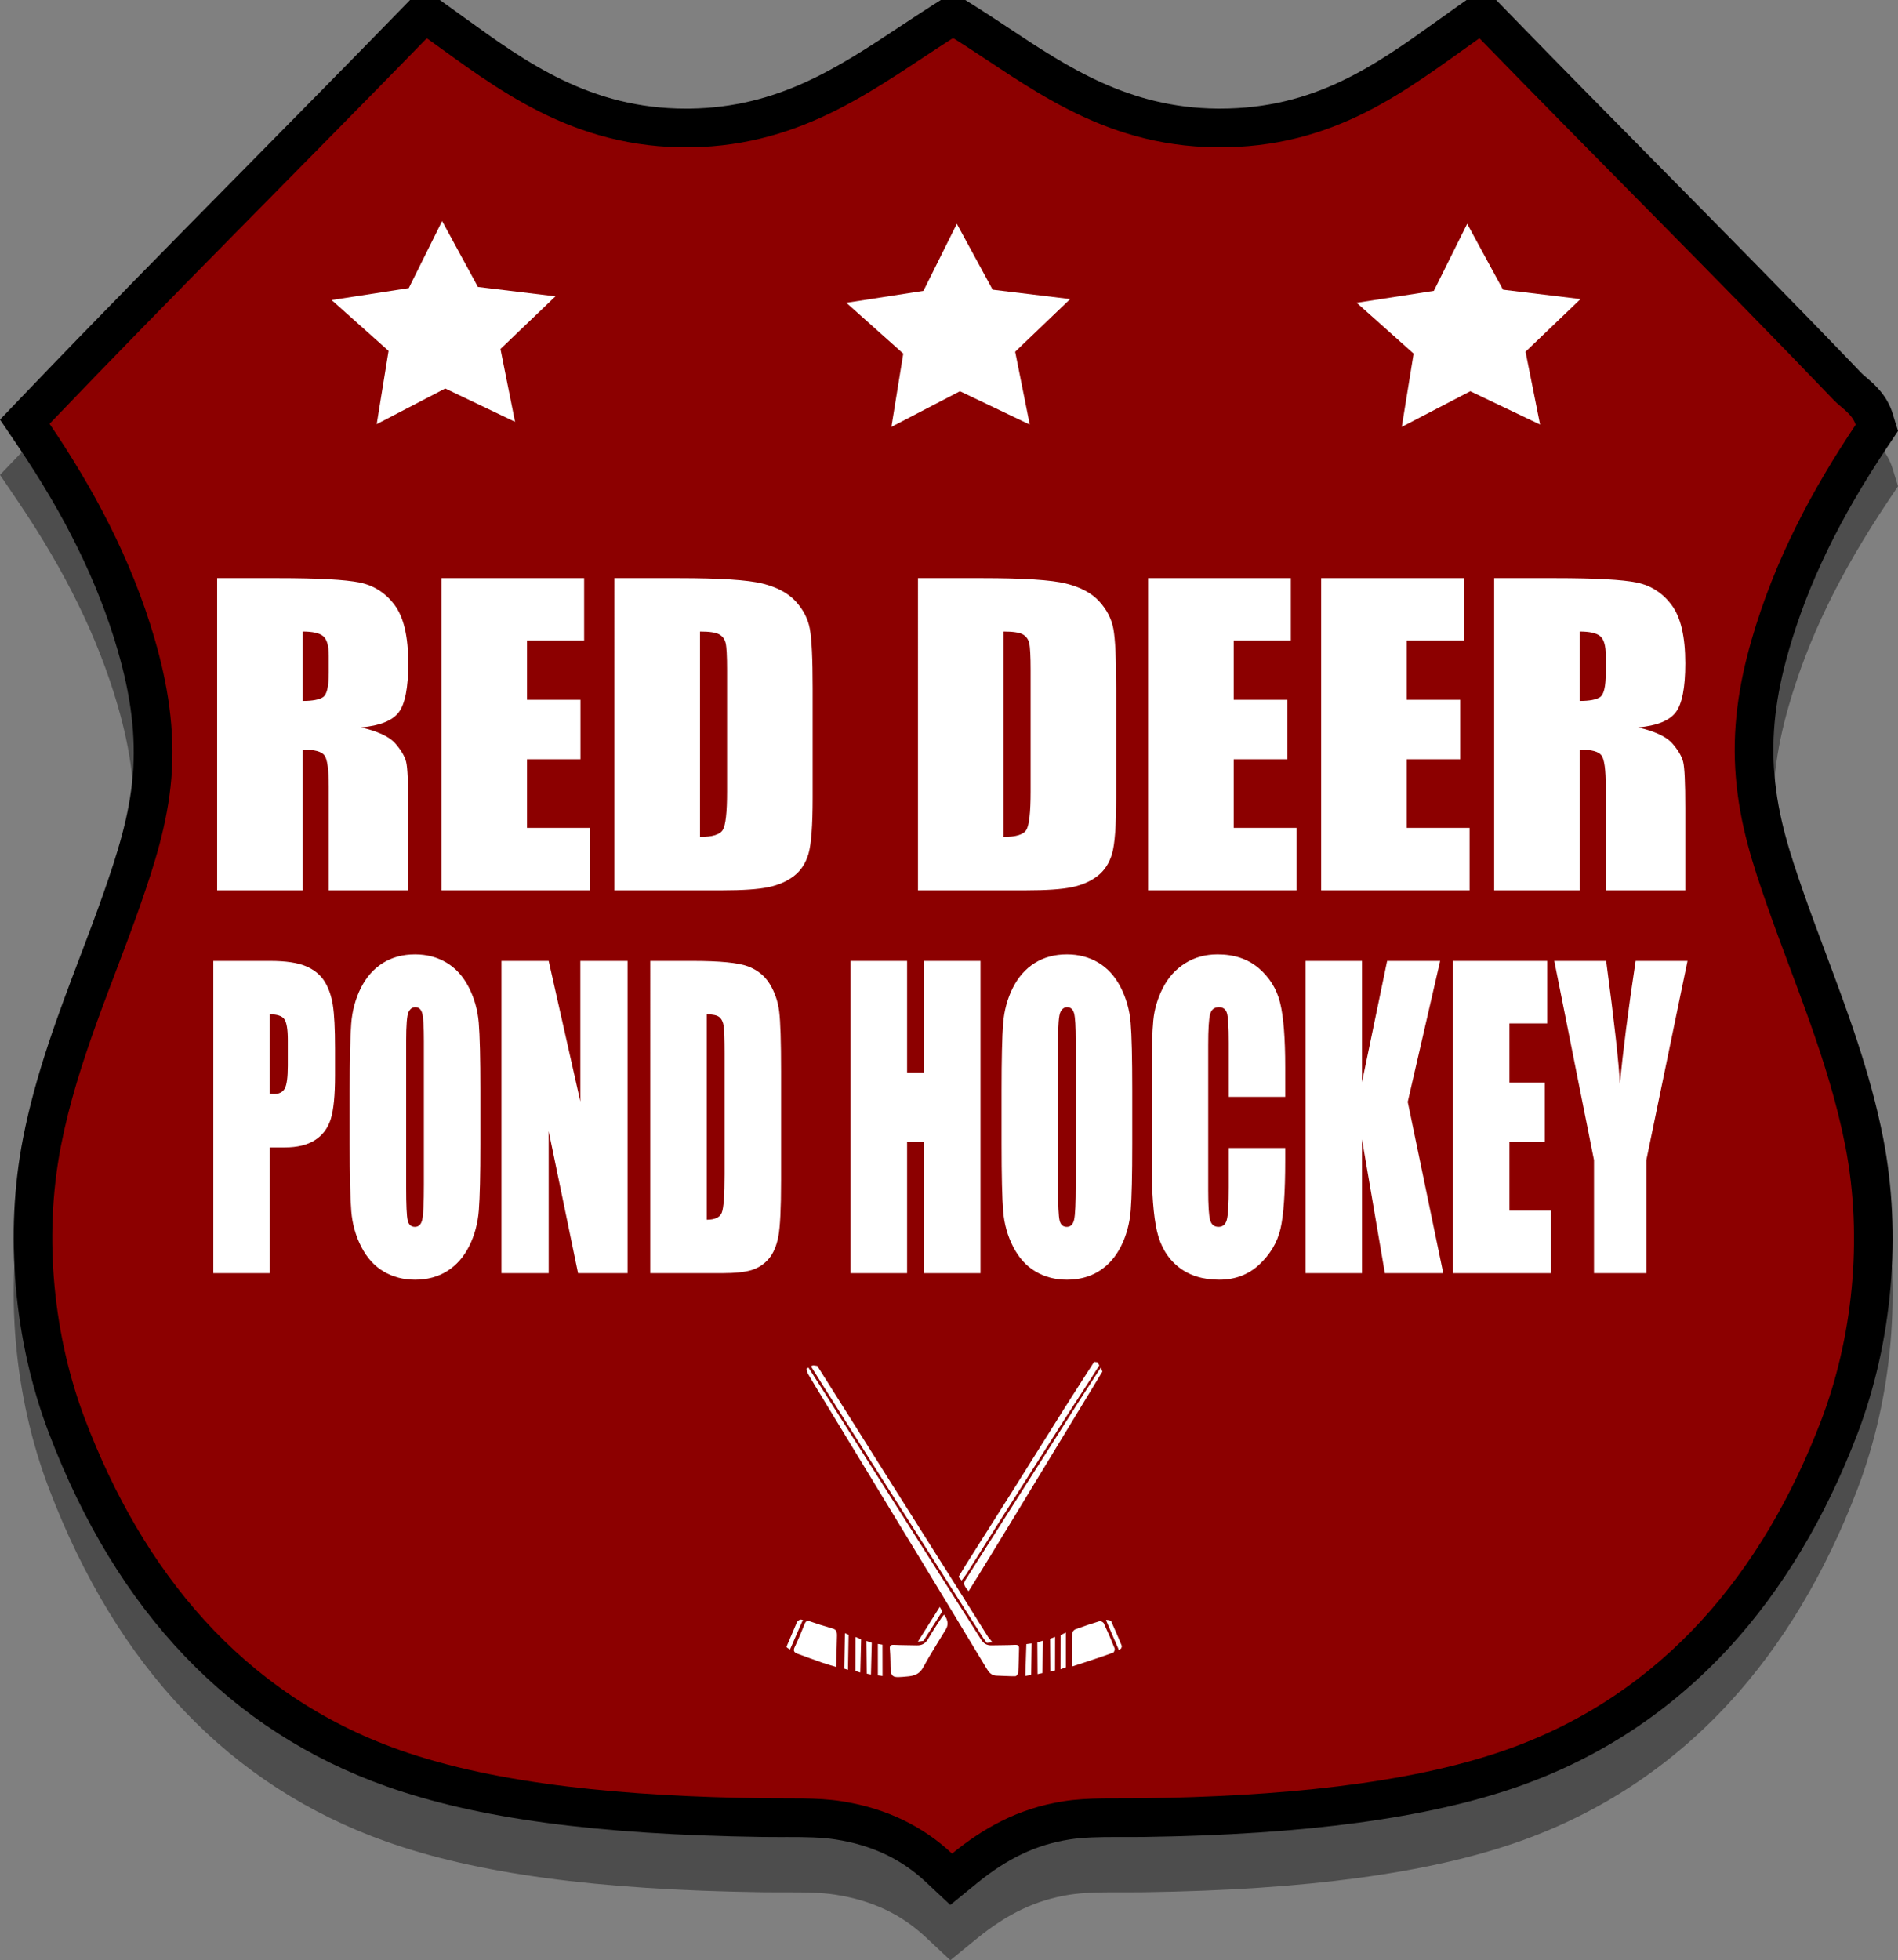
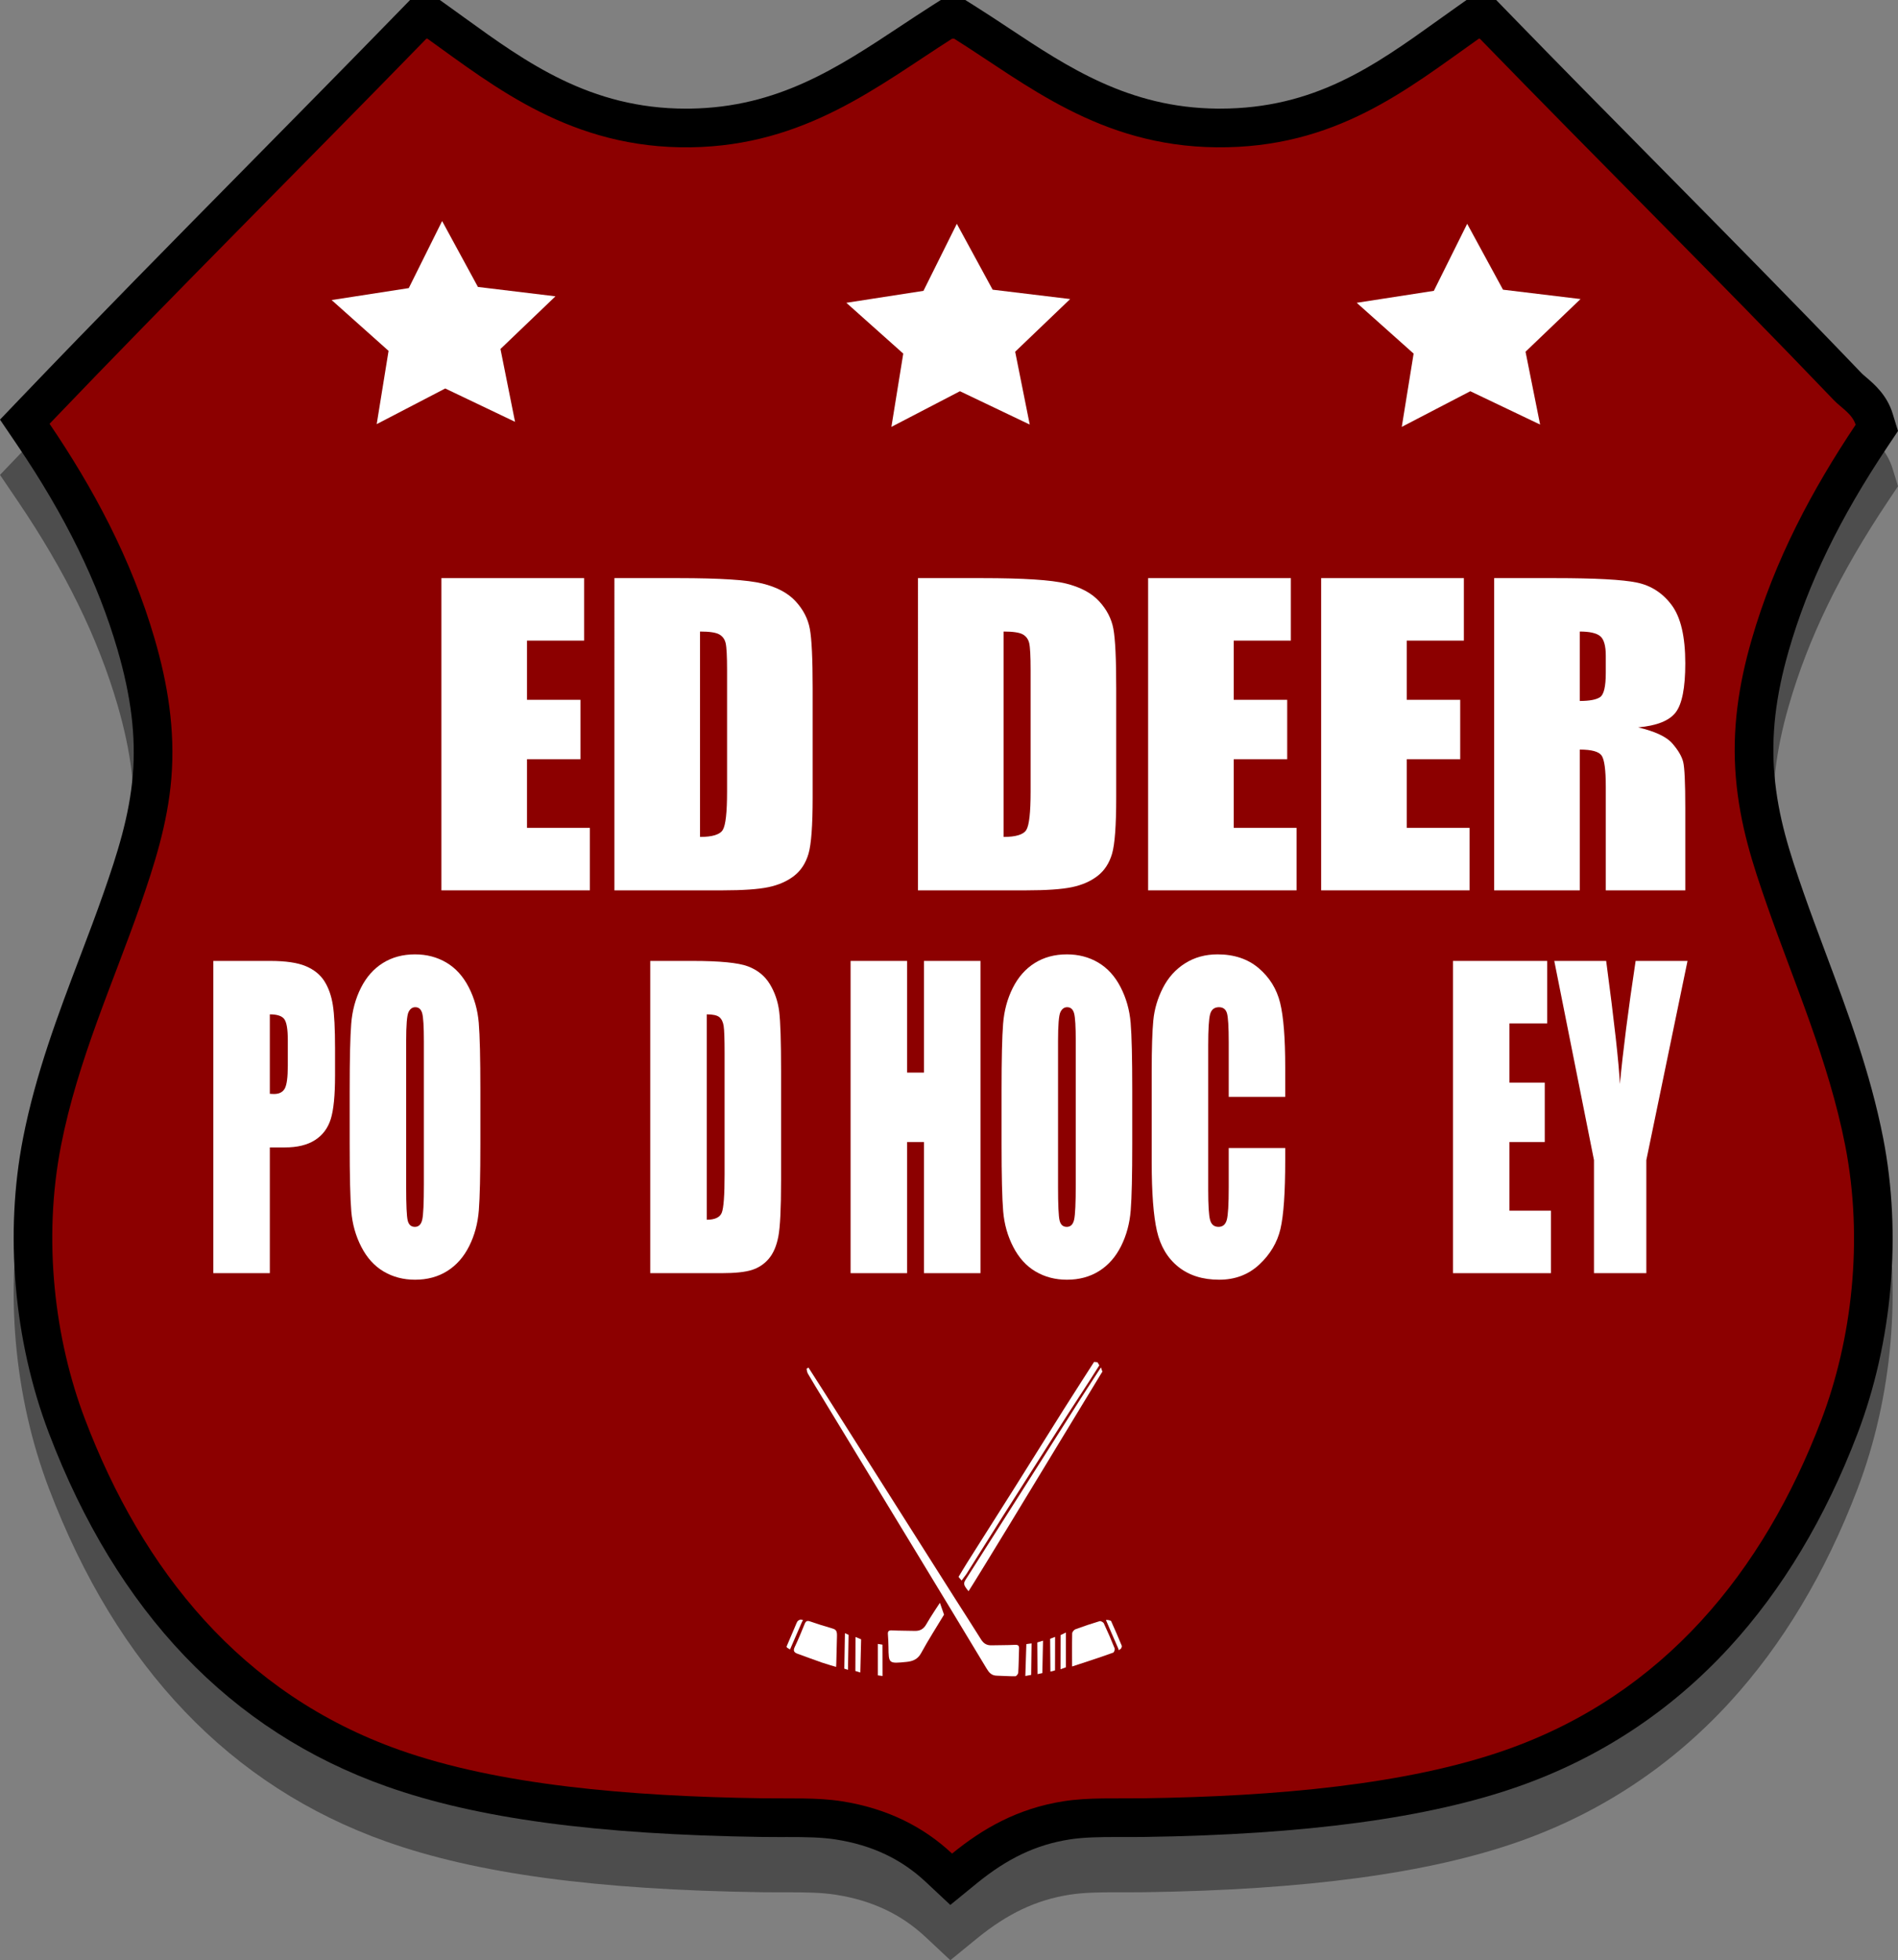
<svg xmlns="http://www.w3.org/2000/svg" version="1.1" x="0px" y="0px" width="618.347px" height="638.45px" viewBox="0 0 618.347 638.45" enable-background="new 0 0 618.347 638.45" xml:space="preserve">
  <rect x="0" y="0" width="618.347" height="638.45" fill="#808080" stroke="none" />
  <g id="Layer_1_copy_2">
    <path opacity="0.4" d="M301.562,630.917c-7.952-7.446-17.53-11.958-29.28-13.793c-4.66-0.728-9.778-0.787-15.502-0.787   l-3.321,0.002c-1.715,0-3.443-0.005-5.188-0.03c-53.983-0.783-92.872-6.02-122.386-16.481   C75.111,581.832,38.106,543.094,15.896,484.69C4.499,454.72,1.441,419.735,7.508,388.707c4.12-21.064,11.466-40.412,18.57-59.122   c2.722-7.168,5.292-13.938,7.674-20.763c4.38-12.549,8.403-24.927,9.513-38.372c1.04-12.608-0.539-25.57-4.968-40.791   c-6.349-21.825-17.006-43.596-32.582-66.559L0,154.674l7.04-7.357c24.454-25.557,49.682-51.129,74.08-75.86   c16.023-16.242,32.593-33.038,48.763-49.647L133.592,18h9.701l3.289,2.354c1.551,1.11,3.119,2.243,4.706,3.391   c20.154,14.574,40.994,29.644,72.187,29.644c0.463,0,0.927-0.003,1.395-0.01c28.549-0.414,47.971-13.265,68.533-26.871   c3.268-2.162,6.646-4.397,10.004-6.536L306.503,18h7.972l3.07,1.925c3.714,2.329,7.471,4.817,11.104,7.224   c19.255,12.755,39.165,25.945,67.79,26.229c0.338,0.003,0.68,0.005,1.016,0.005c30.845,0,50.353-13.973,71.007-28.766   c2.025-1.451,4.039-2.893,6.052-4.313L477.78,18h9.661l3.712,3.821c16.112,16.587,32.792,33.476,48.923,49.808   c21.983,22.258,44.715,45.274,66.446,67.965c0.281,0.294,0.877,0.801,1.454,1.291c2.529,2.15,6.763,5.75,8.611,11.762l1.76,5.726   l-3.329,4.979c-15.698,23.479-25.955,44.641-32.28,66.596c-4.272,14.83-5.748,27.683-4.643,40.452   c1.188,13.73,4.853,25.051,9.518,38.424c2.229,6.383,4.607,12.745,7.126,19.48c7.182,19.206,14.607,39.065,18.779,60.402   c6.106,31.23,3.047,66.337-8.394,96.318c-10.437,27.35-24.458,50.727-41.676,69.483c-19.058,20.761-42.164,36.012-68.678,45.33   c-29.362,10.319-69.273,15.707-122.014,16.47c-1.535,0.022-3.067,0.028-4.594,0.028l-4.677-0.007   c-5.081,0-10.43,0.062-15.065,0.791c-10.876,1.713-20.214,6.141-30.278,14.358l-8.537,6.971L301.562,630.917z" />
  </g>
  <g id="Layer_1_copy_3">
    <path d="M301.562,612.917c-7.952-7.446-17.53-11.958-29.28-13.793c-4.66-0.728-9.778-0.787-15.502-0.787l-3.321,0.002   c-1.715,0-3.443-0.005-5.188-0.03c-53.983-0.783-92.872-6.02-122.386-16.481C75.111,563.832,38.106,525.094,15.896,466.69   C4.499,436.72,1.441,401.735,7.508,370.707c4.12-21.064,11.466-40.412,18.57-59.122c2.722-7.168,5.292-13.938,7.674-20.762   c4.38-12.55,8.403-24.928,9.513-38.372c1.04-12.608-0.539-25.57-4.968-40.791c-6.349-21.825-17.006-43.596-32.582-66.559L0,136.674   l7.04-7.357c24.454-25.557,49.682-51.129,74.08-75.86c16.023-16.242,32.593-33.038,48.763-49.647L133.592,0h9.701l3.289,2.354   c1.551,1.11,3.119,2.243,4.706,3.391c20.154,14.574,40.994,29.644,72.187,29.644c0.463,0,0.927-0.003,1.395-0.01   c28.549-0.414,47.971-13.265,68.533-26.871c3.268-2.162,6.646-4.397,10.004-6.536L306.503,0h7.972l3.07,1.925   c3.714,2.329,7.471,4.817,11.104,7.224c19.255,12.755,39.165,25.945,67.79,26.229c0.338,0.003,0.68,0.005,1.016,0.005   c30.845,0,50.353-13.973,71.007-28.766c2.025-1.451,4.039-2.893,6.052-4.313L477.78,0h9.661l3.712,3.821   c16.112,16.587,32.792,33.476,48.923,49.808c21.983,22.258,44.715,45.274,66.446,67.965c0.281,0.294,0.877,0.801,1.454,1.291   c2.529,2.15,6.763,5.75,8.611,11.762l1.76,5.726l-3.329,4.979c-15.698,23.479-25.955,44.641-32.28,66.596   c-4.272,14.83-5.748,27.683-4.643,40.452c1.188,13.73,4.853,25.051,9.518,38.424c2.229,6.383,4.607,12.745,7.126,19.48   c7.182,19.206,14.607,39.065,18.779,60.402c6.106,31.23,3.047,66.337-8.394,96.318c-10.437,27.35-24.458,50.727-41.676,69.483   c-19.058,20.761-42.164,36.012-68.678,45.33c-29.362,10.319-69.273,15.707-122.014,16.47c-1.535,0.022-3.067,0.028-4.594,0.028   l-4.677-0.007c-5.081,0-10.43,0.062-15.065,0.791c-10.876,1.713-20.214,6.141-30.278,14.358l-8.537,6.971L301.562,612.917z" />
    <g>
      <path fill-rule="evenodd" clip-rule="evenodd" fill="#8C0000" d="M138.911,12.6h0.339c21.815,15.611,46.926,35.94,85.802,35.377    c37.317-0.541,61.121-20.095,85.122-35.377h0.678c23.281,14.598,47.231,34.998,85.462,35.377    c38.875,0.386,62.265-19.01,85.463-35.377h0.338c38.092,39.214,77.699,78.439,115.307,117.709    c2.443,2.551,6.028,4.483,7.122,8.041c-13.984,20.916-26.316,43.74-33.913,70.111c-4.168,14.464-6.463,29.149-5.088,45.026    c1.334,15.41,5.489,28.061,10.174,41.488c8.683,24.875,20.054,50.624,25.436,78.15c6.023,30.806,2.145,63.349-7.8,89.408    c-18.839,49.37-51.402,89.37-102.759,107.418c-32.218,11.323-74.83,15.134-118.019,15.759c-8.99,0.13-17.901-0.328-26.113,0.965    c-15.105,2.378-26.47,9.028-36.288,17.045c-9.143-8.562-20.914-14.697-35.948-17.045c-8.098-1.265-16.729-0.834-25.774-0.965    c-43.775-0.635-86.141-4.339-118.359-15.759c-51.515-18.259-83.704-58.525-102.419-107.739    c-9.867-25.946-13.811-58.344-7.8-89.087c5.43-27.766,17.045-53.138,25.775-78.15c4.585-13.138,8.951-26.668,10.174-41.488    c1.307-15.852-1.243-30.969-5.427-45.348c-7.653-26.308-20.173-49.354-34.252-70.111C56.584,95.764,98.102,54.517,138.911,12.6" />
      <path fill="#FFFFFF" d="M69.503,312.979h18.536c5.013,0,8.867,0.565,11.563,1.696c2.696,1.131,4.722,2.764,6.077,4.899    s2.273,4.722,2.754,7.758c0.481,3.037,0.722,7.736,0.722,14.102v8.856c0,6.492-0.467,11.224-1.4,14.196    c-0.932,2.975-2.644,5.256-5.137,6.847c-2.491,1.593-5.748,2.388-9.77,2.388h-4.94v40.955H69.503V312.979z M87.908,330.378v25.88    c0.524,0.042,0.977,0.063,1.355,0.063c1.69,0,2.864-0.597,3.519-1.79c0.656-1.193,0.984-3.675,0.984-7.443v-8.355    c0-3.475-0.379-5.736-1.136-6.783C91.871,330.903,90.298,330.378,87.908,330.378" />
      <path fill="#FFFFFF" d="M156.5,372.526c0,10.219-0.168,17.454-0.503,21.703c-0.335,4.25-1.384,8.134-3.148,11.652    c-1.763,3.518-4.146,6.218-7.147,8.103c-3.002,1.885-6.5,2.827-10.492,2.827c-3.789,0-7.191-0.89-10.208-2.67    c-3.016-1.78-5.443-4.449-7.279-8.009c-1.836-3.559-2.929-7.434-3.279-11.621c-0.349-4.187-0.524-11.516-0.524-21.985v-17.399    c0-10.216,0.167-17.452,0.503-21.702c0.335-4.249,1.383-8.135,3.147-11.652c1.763-3.517,4.146-6.219,7.148-8.103    c3.002-1.885,6.499-2.827,10.492-2.827c3.788,0,7.191,0.89,10.208,2.67c3.016,1.782,5.443,4.451,7.279,8.009    c1.835,3.56,2.928,7.435,3.278,11.62c0.35,4.188,0.525,11.518,0.525,21.985V372.526z M138.094,339.109    c0-4.73-0.182-7.758-0.546-9.076c-0.365-1.319-1.115-1.979-2.252-1.979c-0.961,0-1.698,0.535-2.207,1.603    c-0.511,1.067-0.766,4.219-0.766,9.453v47.488c0,5.904,0.168,9.548,0.503,10.93s1.115,2.072,2.339,2.072    c1.253,0,2.055-0.794,2.405-2.386s0.524-5.381,0.524-11.37V339.109z" />
-       <polygon fill="#FFFFFF" points="204.457,312.979 204.457,414.676 188.326,414.676 178.75,368.444 178.75,414.676 163.363,414.676     163.363,312.979 178.75,312.979 189.068,358.771 189.068,312.979   " />
      <path fill="#FFFFFF" d="M211.844,312.979h13.771c8.889,0,14.9,0.588,18.033,1.759c3.133,1.173,5.515,3.101,7.147,5.779    c1.632,2.68,2.652,5.663,3.06,8.951c0.408,3.288,0.613,9.746,0.613,19.378v35.616c0,9.13-0.299,15.232-0.897,18.311    c-0.597,3.077-1.639,5.486-3.125,7.224c-1.487,1.736-3.322,2.952-5.509,3.643c-2.185,0.691-5.479,1.037-9.88,1.037h-23.213    V312.979z M230.25,330.378v66.897c2.651,0,4.284-0.763,4.896-2.293c0.612-1.528,0.918-5.685,0.918-12.468v-39.511    c0-4.606-0.103-7.559-0.306-8.856c-0.204-1.297-0.671-2.251-1.399-2.858C233.629,330.684,232.259,330.378,230.25,330.378" />
      <polygon fill="#FFFFFF" points="319.432,312.979 319.432,414.676 301.027,414.676 301.027,371.962 295.518,371.962     295.518,414.676 277.114,414.676 277.114,312.979 295.518,312.979 295.518,349.349 301.027,349.349 301.027,312.979   " />
      <path fill="#FFFFFF" d="M368.875,372.526c0,10.219-0.166,17.454-0.501,21.703c-0.336,4.25-1.384,8.134-3.148,11.652    c-1.763,3.518-4.146,6.218-7.147,8.103c-3.002,1.885-6.5,2.827-10.492,2.827c-3.79,0-7.19-0.89-10.207-2.67    s-5.442-4.449-7.279-8.009c-1.836-3.559-2.929-7.434-3.279-11.621c-0.35-4.187-0.524-11.516-0.524-21.985v-17.399    c0-10.216,0.167-17.452,0.503-21.702c0.335-4.249,1.384-8.135,3.147-11.652c1.763-3.517,4.146-6.219,7.148-8.103    c3.001-1.885,6.497-2.827,10.491-2.827c3.788,0,7.19,0.89,10.207,2.67c3.017,1.782,5.444,4.451,7.279,8.009    c1.837,3.56,2.93,7.435,3.279,11.62c0.35,4.188,0.523,11.518,0.523,21.985V372.526z M350.47,339.109    c0-4.73-0.182-7.758-0.546-9.076c-0.364-1.319-1.115-1.979-2.252-1.979c-0.96,0-1.697,0.535-2.206,1.603    c-0.512,1.067-0.767,4.219-0.767,9.453v47.488c0,5.904,0.168,9.548,0.504,10.93c0.334,1.382,1.113,2.072,2.338,2.072    c1.253,0,2.055-0.794,2.404-2.386s0.524-5.381,0.524-11.37V339.109z" />
      <path fill="#FFFFFF" d="M418.713,357.263h-18.406v-17.676c0-5.139-0.196-8.347-0.589-9.621c-0.395-1.274-1.261-1.912-2.602-1.912    c-1.517,0-2.479,0.776-2.885,2.324c-0.408,1.55-0.612,4.899-0.612,10.051v47.236c0,4.941,0.204,8.166,0.612,9.674    c0.406,1.507,1.326,2.261,2.753,2.261c1.37,0,2.268-0.755,2.689-2.267c0.422-1.511,0.633-5.058,0.633-10.642v-12.782h18.406v3.963    c0,10.525-0.519,17.991-1.553,22.394c-1.035,4.405-3.322,8.263-6.863,11.576c-3.541,3.313-7.906,4.97-13.094,4.97    c-5.393,0-9.836-1.404-13.333-4.209s-5.814-6.689-6.951-11.651c-1.137-4.963-1.704-12.428-1.704-22.395v-29.711    c0-7.327,0.175-12.823,0.523-16.489c0.351-3.664,1.391-7.191,3.126-10.584c1.734-3.392,4.139-6.062,7.213-8.009    s6.608-2.921,10.602-2.921c5.421,0,9.895,1.507,13.422,4.517c3.525,3.012,5.842,6.766,6.951,11.261    c1.106,4.495,1.661,11.489,1.661,20.982V357.263z" />
-       <polygon fill="#FFFFFF" points="469.183,312.979 458.625,358.896 470.19,414.676 451.172,414.676 443.718,371.082     443.718,414.676 425.314,414.676 425.314,312.979 443.718,312.979 443.718,352.489 451.914,312.979   " />
      <polygon fill="#FFFFFF" points="473.358,312.979 504.045,312.979 504.045,333.33 491.762,333.33 491.762,352.614 503.26,352.614     503.26,371.962 491.762,371.962 491.762,394.323 505.272,394.323 505.272,414.676 473.358,414.676   " />
      <path fill="#FFFFFF" d="M549.775,312.979l-13.421,64.888v36.81h-17.05v-36.81l-12.939-64.888h16.907    c2.643,19.851,4.132,33.209,4.47,40.076c1.02-10.851,2.728-24.209,5.126-40.076H549.775z" />
-       <path fill="#FFFFFF" d="M70.746,188.296h19.739c13.158,0,22.067,0.481,26.727,1.444c4.658,0.964,8.455,3.423,11.393,7.381    c2.935,3.957,4.404,10.27,4.404,18.938c0,7.915-1.038,13.233-3.113,15.955c-2.076,2.723-6.16,4.356-12.254,4.9    c5.519,1.298,9.229,3.036,11.128,5.214c1.898,2.177,3.08,4.176,3.544,5.998c0.464,1.822,0.695,6.837,0.695,15.044v26.822H107.11    v-33.794c0-5.443-0.454-8.815-1.358-10.113c-0.906-1.298-3.279-1.948-7.121-1.948v45.855H70.746V188.296z M98.631,205.695v22.613    c3.135,0,5.332-0.408,6.591-1.225c1.258-0.816,1.888-3.464,1.888-7.946v-5.59c0-3.225-0.608-5.339-1.822-6.345    C104.073,206.197,101.854,205.695,98.631,205.695" />
      <polygon fill="#FFFFFF" points="143.805,188.296 190.304,188.296 190.304,208.648 171.691,208.648 171.691,227.932     189.112,227.932 189.112,247.278 171.691,247.278 171.691,269.641 192.159,269.641 192.159,289.992 143.805,289.992   " />
      <path fill="#FFFFFF" d="M200.173,188.296h20.865c13.467,0,22.575,0.587,27.323,1.758c4.746,1.173,8.356,3.099,10.829,5.779    c2.473,2.68,4.018,5.664,4.637,8.951c0.617,3.288,0.927,9.747,0.927,19.378v35.616c0,9.13-0.453,15.233-1.358,18.311    c-0.905,3.078-2.483,5.486-4.735,7.223c-2.252,1.738-5.035,2.953-8.347,3.644c-3.311,0.691-8.302,1.036-14.969,1.036h-35.172    V188.296z M228.06,205.695v66.897c4.018,0,6.491-0.763,7.418-2.293c0.928-1.528,1.392-5.684,1.392-12.468V218.32    c0-4.605-0.156-7.558-0.464-8.856c-0.31-1.298-1.016-2.251-2.12-2.858S231.106,205.695,228.06,205.695" />
      <path fill="#FFFFFF" d="M299.065,188.296h20.866c13.467,0,22.574,0.587,27.323,1.758c4.745,1.173,8.355,3.099,10.829,5.779    c2.473,2.68,4.018,5.664,4.637,8.951c0.617,3.288,0.928,9.747,0.928,19.378v35.616c0,9.13-0.454,15.233-1.357,18.311    c-0.907,3.078-2.484,5.486-4.736,7.223c-2.252,1.738-5.034,2.953-8.346,3.644c-3.313,0.691-8.304,1.036-14.97,1.036h-35.173    V188.296z M326.953,205.695v66.897c4.018,0,6.491-0.763,7.418-2.293c0.928-1.528,1.392-5.684,1.392-12.468V218.32    c0-4.605-0.156-7.558-0.464-8.856c-0.311-1.298-1.017-2.251-2.12-2.858C332.074,206,330,205.695,326.953,205.695" />
      <polygon fill="#FFFFFF" points="374.047,188.296 420.545,188.296 420.545,208.648 401.933,208.648 401.933,227.932     419.354,227.932 419.354,247.278 401.933,247.278 401.933,269.641 422.401,269.641 422.401,289.992 374.047,289.992   " />
      <polygon fill="#FFFFFF" points="430.416,188.296 476.914,188.296 476.914,208.648 458.301,208.648 458.301,227.932     475.721,227.932 475.721,247.278 458.301,247.278 458.301,269.641 478.769,269.641 478.769,289.992 430.416,289.992   " />
      <path fill="#FFFFFF" d="M486.784,188.296h19.738c13.159,0,22.068,0.481,26.727,1.444c4.659,0.964,8.457,3.423,11.394,7.381    c2.937,3.957,4.404,10.27,4.404,18.938c0,7.915-1.038,13.233-3.113,15.955c-2.076,2.723-6.16,4.356-12.254,4.9    c5.52,1.298,9.229,3.036,11.128,5.214c1.898,2.177,3.08,4.176,3.544,5.998c0.465,1.822,0.695,6.837,0.695,15.044v26.822h-25.898    v-33.794c0-5.443-0.453-8.815-1.358-10.113c-0.905-1.298-3.278-1.948-7.12-1.948v45.855h-27.886V188.296z M514.669,205.695v22.613    c3.135,0,5.332-0.408,6.591-1.225c1.258-0.816,1.888-3.464,1.888-7.946v-5.59c0-3.225-0.607-5.339-1.822-6.345    C520.112,206.197,517.893,205.695,514.669,205.695" />
      <path fill-rule="evenodd" clip-rule="evenodd" fill="#FFFFFF" d="M364.512,537.481c0,0-0.142-0.424-0.29-0.773    c-1.132-2.648-2.793-6.317-3.884-8.983c-0.115-0.282,1.523,0.008,1.656,0.293c1.221,2.668,2.338,5.314,3.467,8.02    c0.11,0.269-0.221,0.879-0.221,0.879L364.512,537.481z" />
      <path fill-rule="evenodd" clip-rule="evenodd" fill="#FFFFFF" d="M349.278,542.779c0,0-0.062-7.312,0.026-10.774    c0.012-0.47,0.578-1.163,1.055-1.343c2.6-0.968,5.241-1.846,7.904-2.64c0.354-0.104,1.179,0.344,1.353,0.716    c1.25,2.674,2.423,5.382,3.511,8.116c0.152,0.381-0.146,1.3-0.464,1.419C358.655,539.766,349.278,542.779,349.278,542.779" />
      <polygon fill-rule="evenodd" clip-rule="evenodd" fill="#FFFFFF" points="345.501,543.68 345.523,532.562 347.246,531.724     347.246,543.052   " />
      <polygon fill-rule="evenodd" clip-rule="evenodd" fill="#FFFFFF" points="342.124,533.755 343.736,533.147 343.713,544.057     342.212,544.454   " />
      <polygon fill-rule="evenodd" clip-rule="evenodd" fill="#FFFFFF" points="338.017,545.271 337.951,534.948 339.805,534.383     339.584,544.936   " />
      <polygon fill-rule="evenodd" clip-rule="evenodd" fill="#FFFFFF" points="334.042,545.878 334.375,535.492 336.074,535.263     335.941,545.522   " />
-       <path fill-rule="evenodd" clip-rule="evenodd" fill="#FFFFFF" d="M321.466,535.102l-1.165-1.627c0,0-6.367-9.994-9.542-14.995    c-7.791-12.271-15.588-24.539-23.377-36.812c-4.998-7.875-9.984-15.757-14.979-23.632c-2.601-4.102-5.674-8.931-8.223-13.061    l0.765-0.278l1.323,0.189c8.138,12.832,16.209,25.704,24.309,38.558c7.204,11.432,14.437,22.849,21.648,34.277    c3.246,5.143,9.69,15.453,9.69,15.453l1.434,1.761L321.466,535.102z" />
      <path fill-rule="evenodd" clip-rule="evenodd" fill="#FFFFFF" d="M263.398,445.438c1.707,2.666,3.423,5.326,5.118,7.997    c14.242,22.458,28.479,44.919,42.723,67.376c2.785,4.392,5.628,8.749,8.374,13.16c0.8,1.284,1.806,1.961,3.387,1.92    c2.524-0.066,5.057-0.022,7.578-0.154c1.058-0.057,1.458,0.203,1.422,1.197c-0.094,2.623-0.11,5.249-0.268,7.867    c-0.025,0.422-0.616,1.157-0.953,1.161c-2.022,0.029-4.046-0.14-6.071-0.188c-1.681-0.042-2.497-1.009-3.268-2.291    c-7.392-12.282-14.827-24.538-22.265-36.794c-10.33-17.019-20.674-34.028-31.011-51.043c-1.658-2.729-3.34-5.444-4.94-8.203    c-0.306-0.525-0.329-1.012-0.458-1.632C262.962,445.76,263.204,445.492,263.398,445.438" />
      <path fill-rule="evenodd" clip-rule="evenodd" fill="#FFFFFF" d="M315.541,518.266c-1.896-2.291-1.745-2.58-0.5-4.461    c12.343-19.416,24.682-38.834,37.021-58.251c2.137-3.362,6.618-10.188,6.618-10.188l0.466,1.397l-0.51,0.8l-29.625,48.797    C324.83,503.244,315.927,517.772,315.541,518.266" />
      <path fill-rule="evenodd" clip-rule="evenodd" fill="#FFFFFF" d="M312.281,513.577l0.402-0.637c0,0,1.529-2.575,2.33-3.843    c5.015-7.922,10.049-15.833,15.044-23.763c5.525-8.771,11.007-17.565,16.526-26.34c2.969-4.721,9.855-15.415,9.855-15.415    l1.118,0.113l0.59,1.005c-3.742,5.978-8.453,13.047-12.242,18.997c-6.379,10.009-12.768,20.012-19.123,30.032    c-3.994,6.293-7.936,12.619-11.915,18.92c-0.541,0.756-1.051,1.424-1.581,2.135C312.891,514.387,312.281,513.577,312.281,513.577" />
      <polygon fill-rule="evenodd" clip-rule="evenodd" fill="#FFFFFF" points="306.157,523.38 306.981,524.832 300.858,534.436     299.031,534.707   " />
-       <path fill-rule="evenodd" clip-rule="evenodd" fill="#FFFFFF" d="M307.555,525.903c0,0,2.083,2.294,0.635,4.705    c-2.5,4.166-5.146,8.259-7.462,12.515c-1.087,2-2.67,2.666-4.762,2.875c-5.827,0.583-5.817,0.584-5.878-4.884    c-0.015-1.386-0.082-2.774-0.187-4.157c-0.077-1.017,0.349-1.272,1.39-1.223c2.461,0.118,4.929,0.095,7.394,0.16    c1.756,0.047,2.88-0.658,3.73-2.163c1.352-2.393,4.433-6.984,4.433-6.984L307.555,525.903z" />
+       <path fill-rule="evenodd" clip-rule="evenodd" fill="#FFFFFF" d="M307.555,525.903c-2.5,4.166-5.146,8.259-7.462,12.515c-1.087,2-2.67,2.666-4.762,2.875c-5.827,0.583-5.817,0.584-5.878-4.884    c-0.015-1.386-0.082-2.774-0.187-4.157c-0.077-1.017,0.349-1.272,1.39-1.223c2.461,0.118,4.929,0.095,7.394,0.16    c1.756,0.047,2.88-0.658,3.73-2.163c1.352-2.393,4.433-6.984,4.433-6.984L307.555,525.903z" />
      <polygon fill-rule="evenodd" clip-rule="evenodd" fill="#FFFFFF" points="285.999,545.669 285.999,535.43 287.5,535.681     287.521,545.878   " />
-       <polygon fill-rule="evenodd" clip-rule="evenodd" fill="#FFFFFF" points="282.377,545.124 282.268,534.467 284.011,535.074     283.747,545.396   " />
      <polygon fill-rule="evenodd" clip-rule="evenodd" fill="#FFFFFF" points="280.545,533.943 280.28,544.747 278.668,544.245     278.712,533.169   " />
      <polygon fill-rule="evenodd" clip-rule="evenodd" fill="#FFFFFF" points="275.069,543.491 275.269,531.934 276.46,532.478     276.261,543.868   " />
      <path fill-rule="evenodd" clip-rule="evenodd" fill="#FFFFFF" d="M272.397,542.926c0,0-3.264-0.946-4.708-1.447    c-2.625-0.911-5.22-1.901-7.837-2.835c-1.189-0.424-1.515-1.004-0.941-2.205c1.18-2.471,2.224-5,3.244-7.534    c0.365-0.905,0.8-1.131,1.776-0.794c2.258,0.779,4.54,1.509,6.841,2.165c1.392,0.396,1.957,0.632,1.907,2.529    c-0.075,2.936-0.222,8.812-0.222,8.812L272.397,542.926z" />
      <path fill-rule="evenodd" clip-rule="evenodd" fill="#FFFFFF" d="M261.601,527.62l-0.552,1.172l-3.665,8.438l-0.921-0.532    l-0.221-0.377c0,0,2.209-5.178,3.256-7.643c0.124-0.293,0.283-0.611,0.525-0.808c0.174-0.143,0.641-0.388,0.878-0.365    C261.226,527.536,261.601,527.62,261.601,527.62" />
      <polygon fill="#FFFFFF" points="501.748,138.282 479.006,127.424 456.681,139.035 460.542,115.169 442,98.622 467.127,94.73     477.992,72.893 489.661,94.353 514.917,97.404 497.001,114.56   " />
      <polygon fill="#FFFFFF" points="335.476,138.282 312.735,127.424 290.41,139.035 294.271,115.169 275.729,98.622 300.856,94.73     311.721,72.893 323.39,94.353 348.646,97.404 330.731,114.56   " />
      <polygon fill="#FFFFFF" points="167.793,137.389 145.051,126.531 122.727,138.142 126.588,114.276 108.045,97.729 133.173,93.837     144.037,72 155.706,93.46 180.963,96.511 163.047,113.667   " />
    </g>
  </g>
</svg>